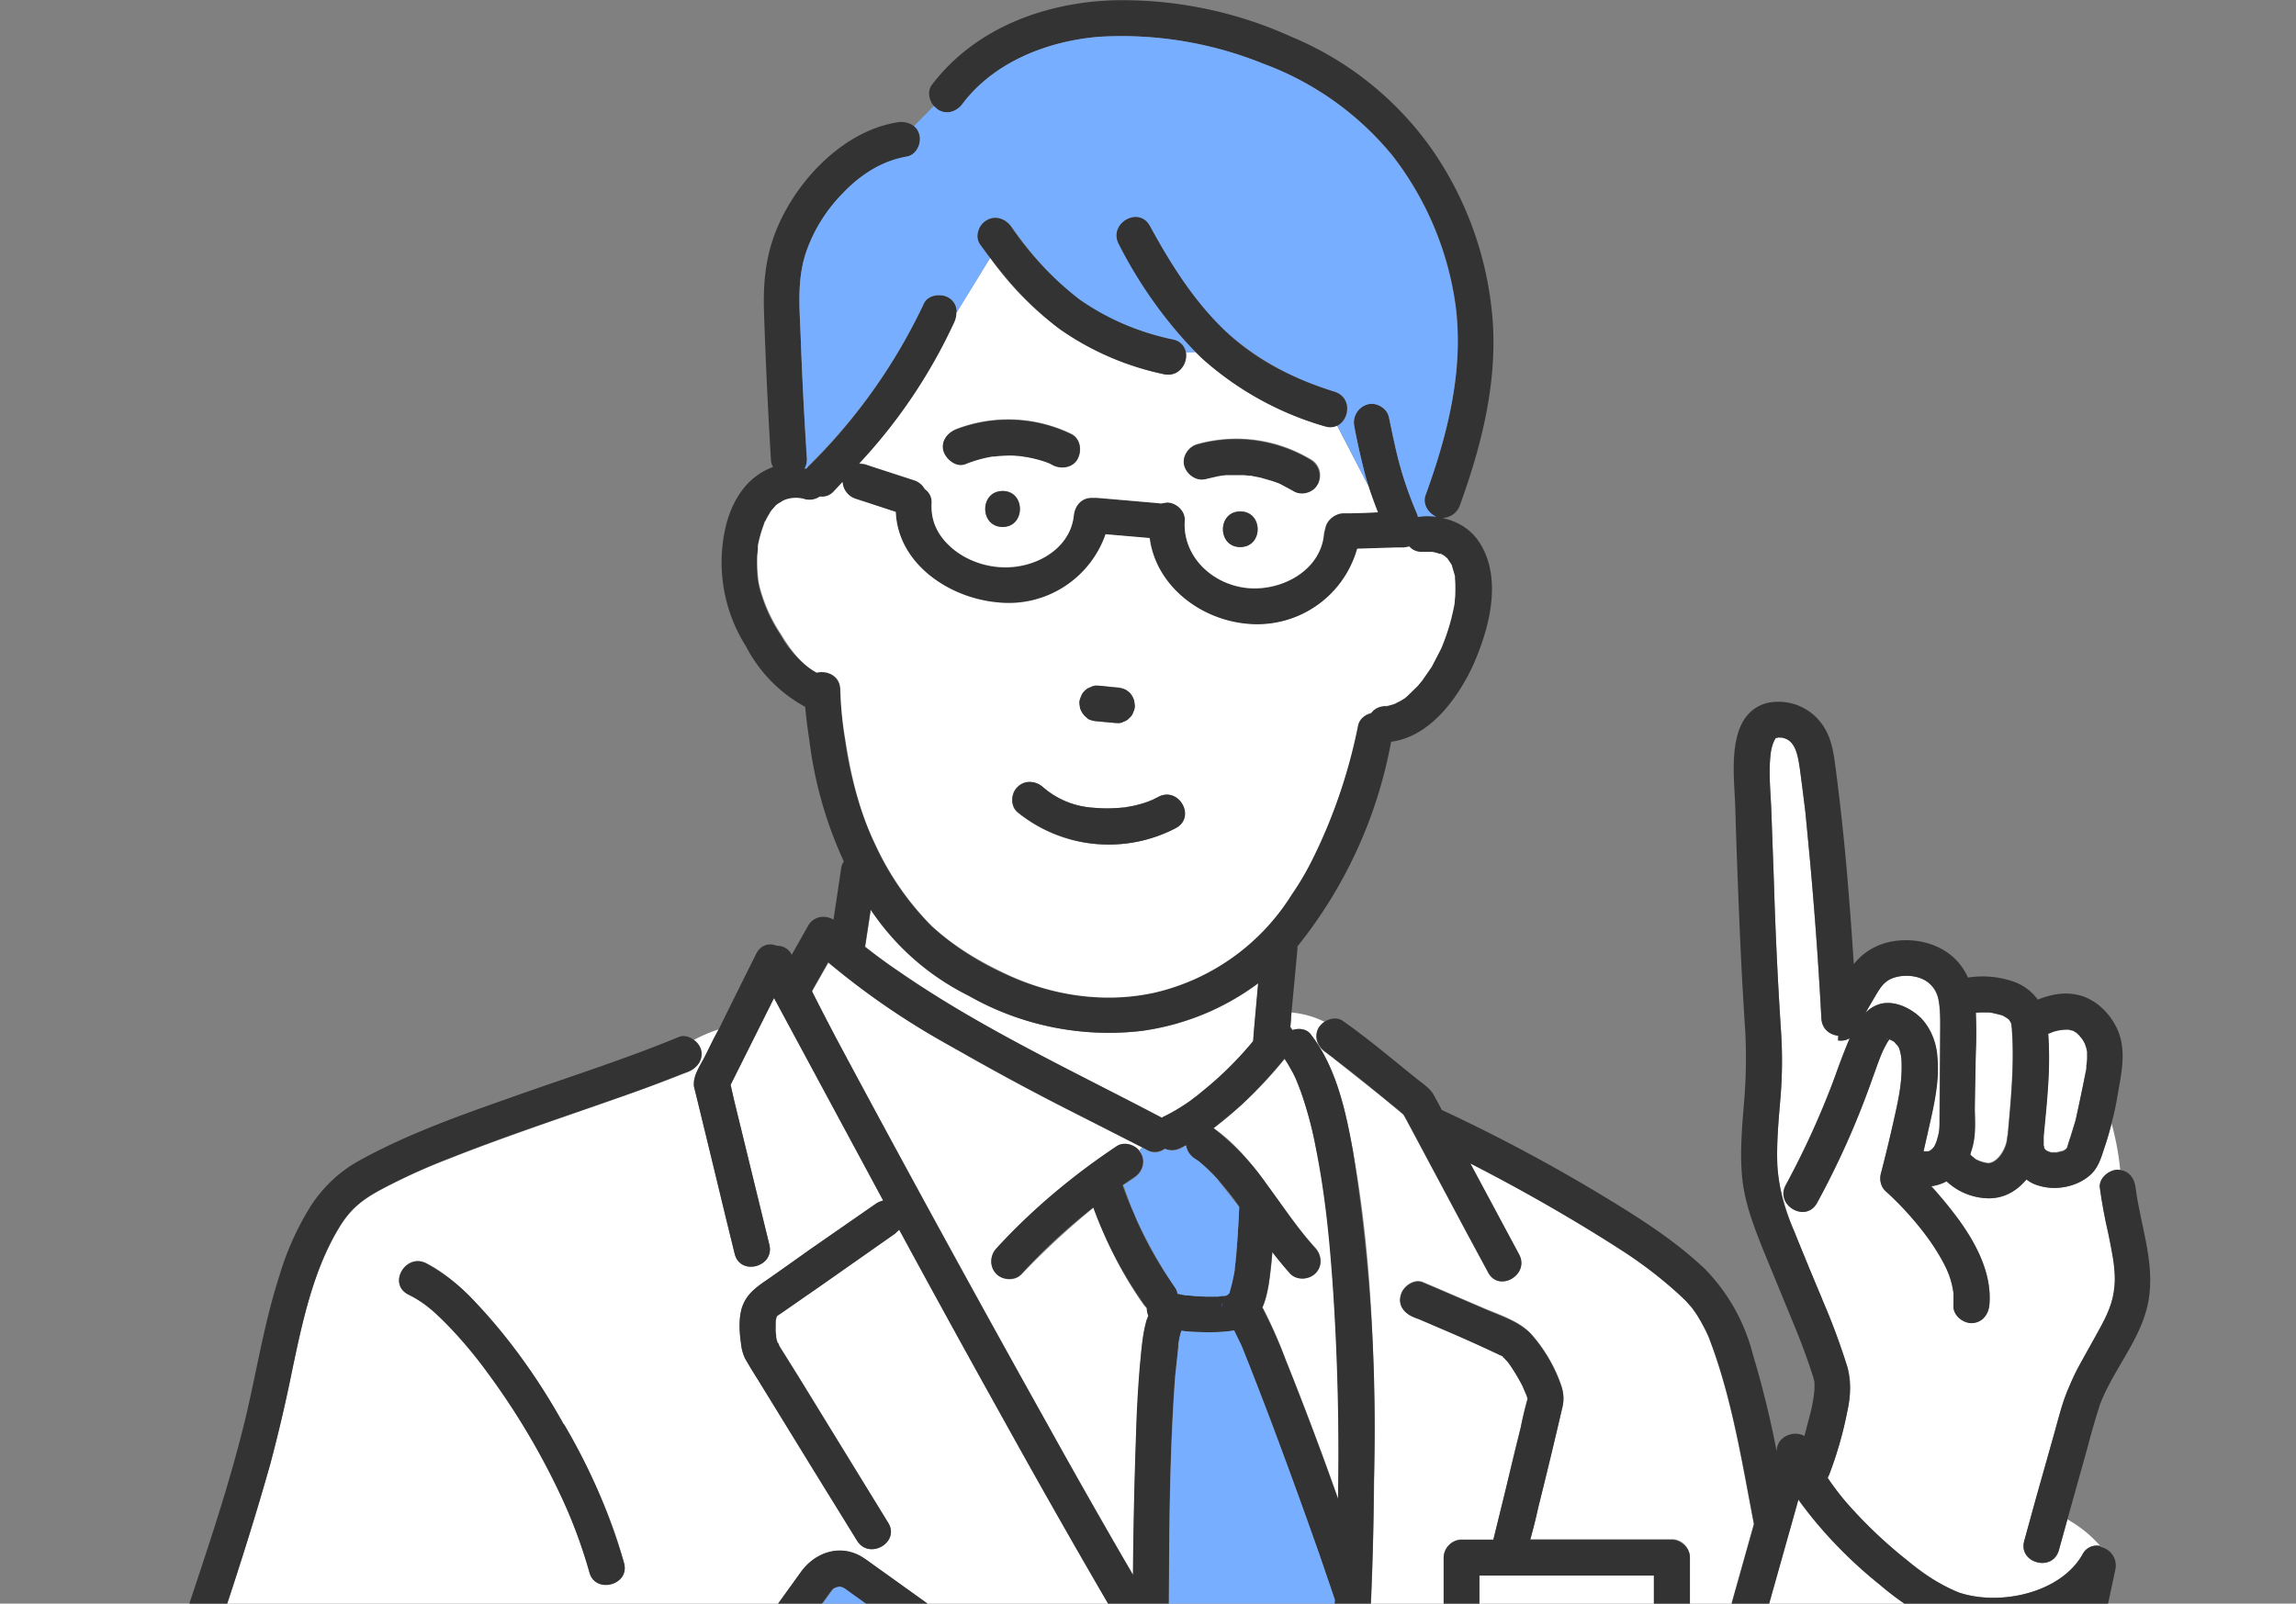
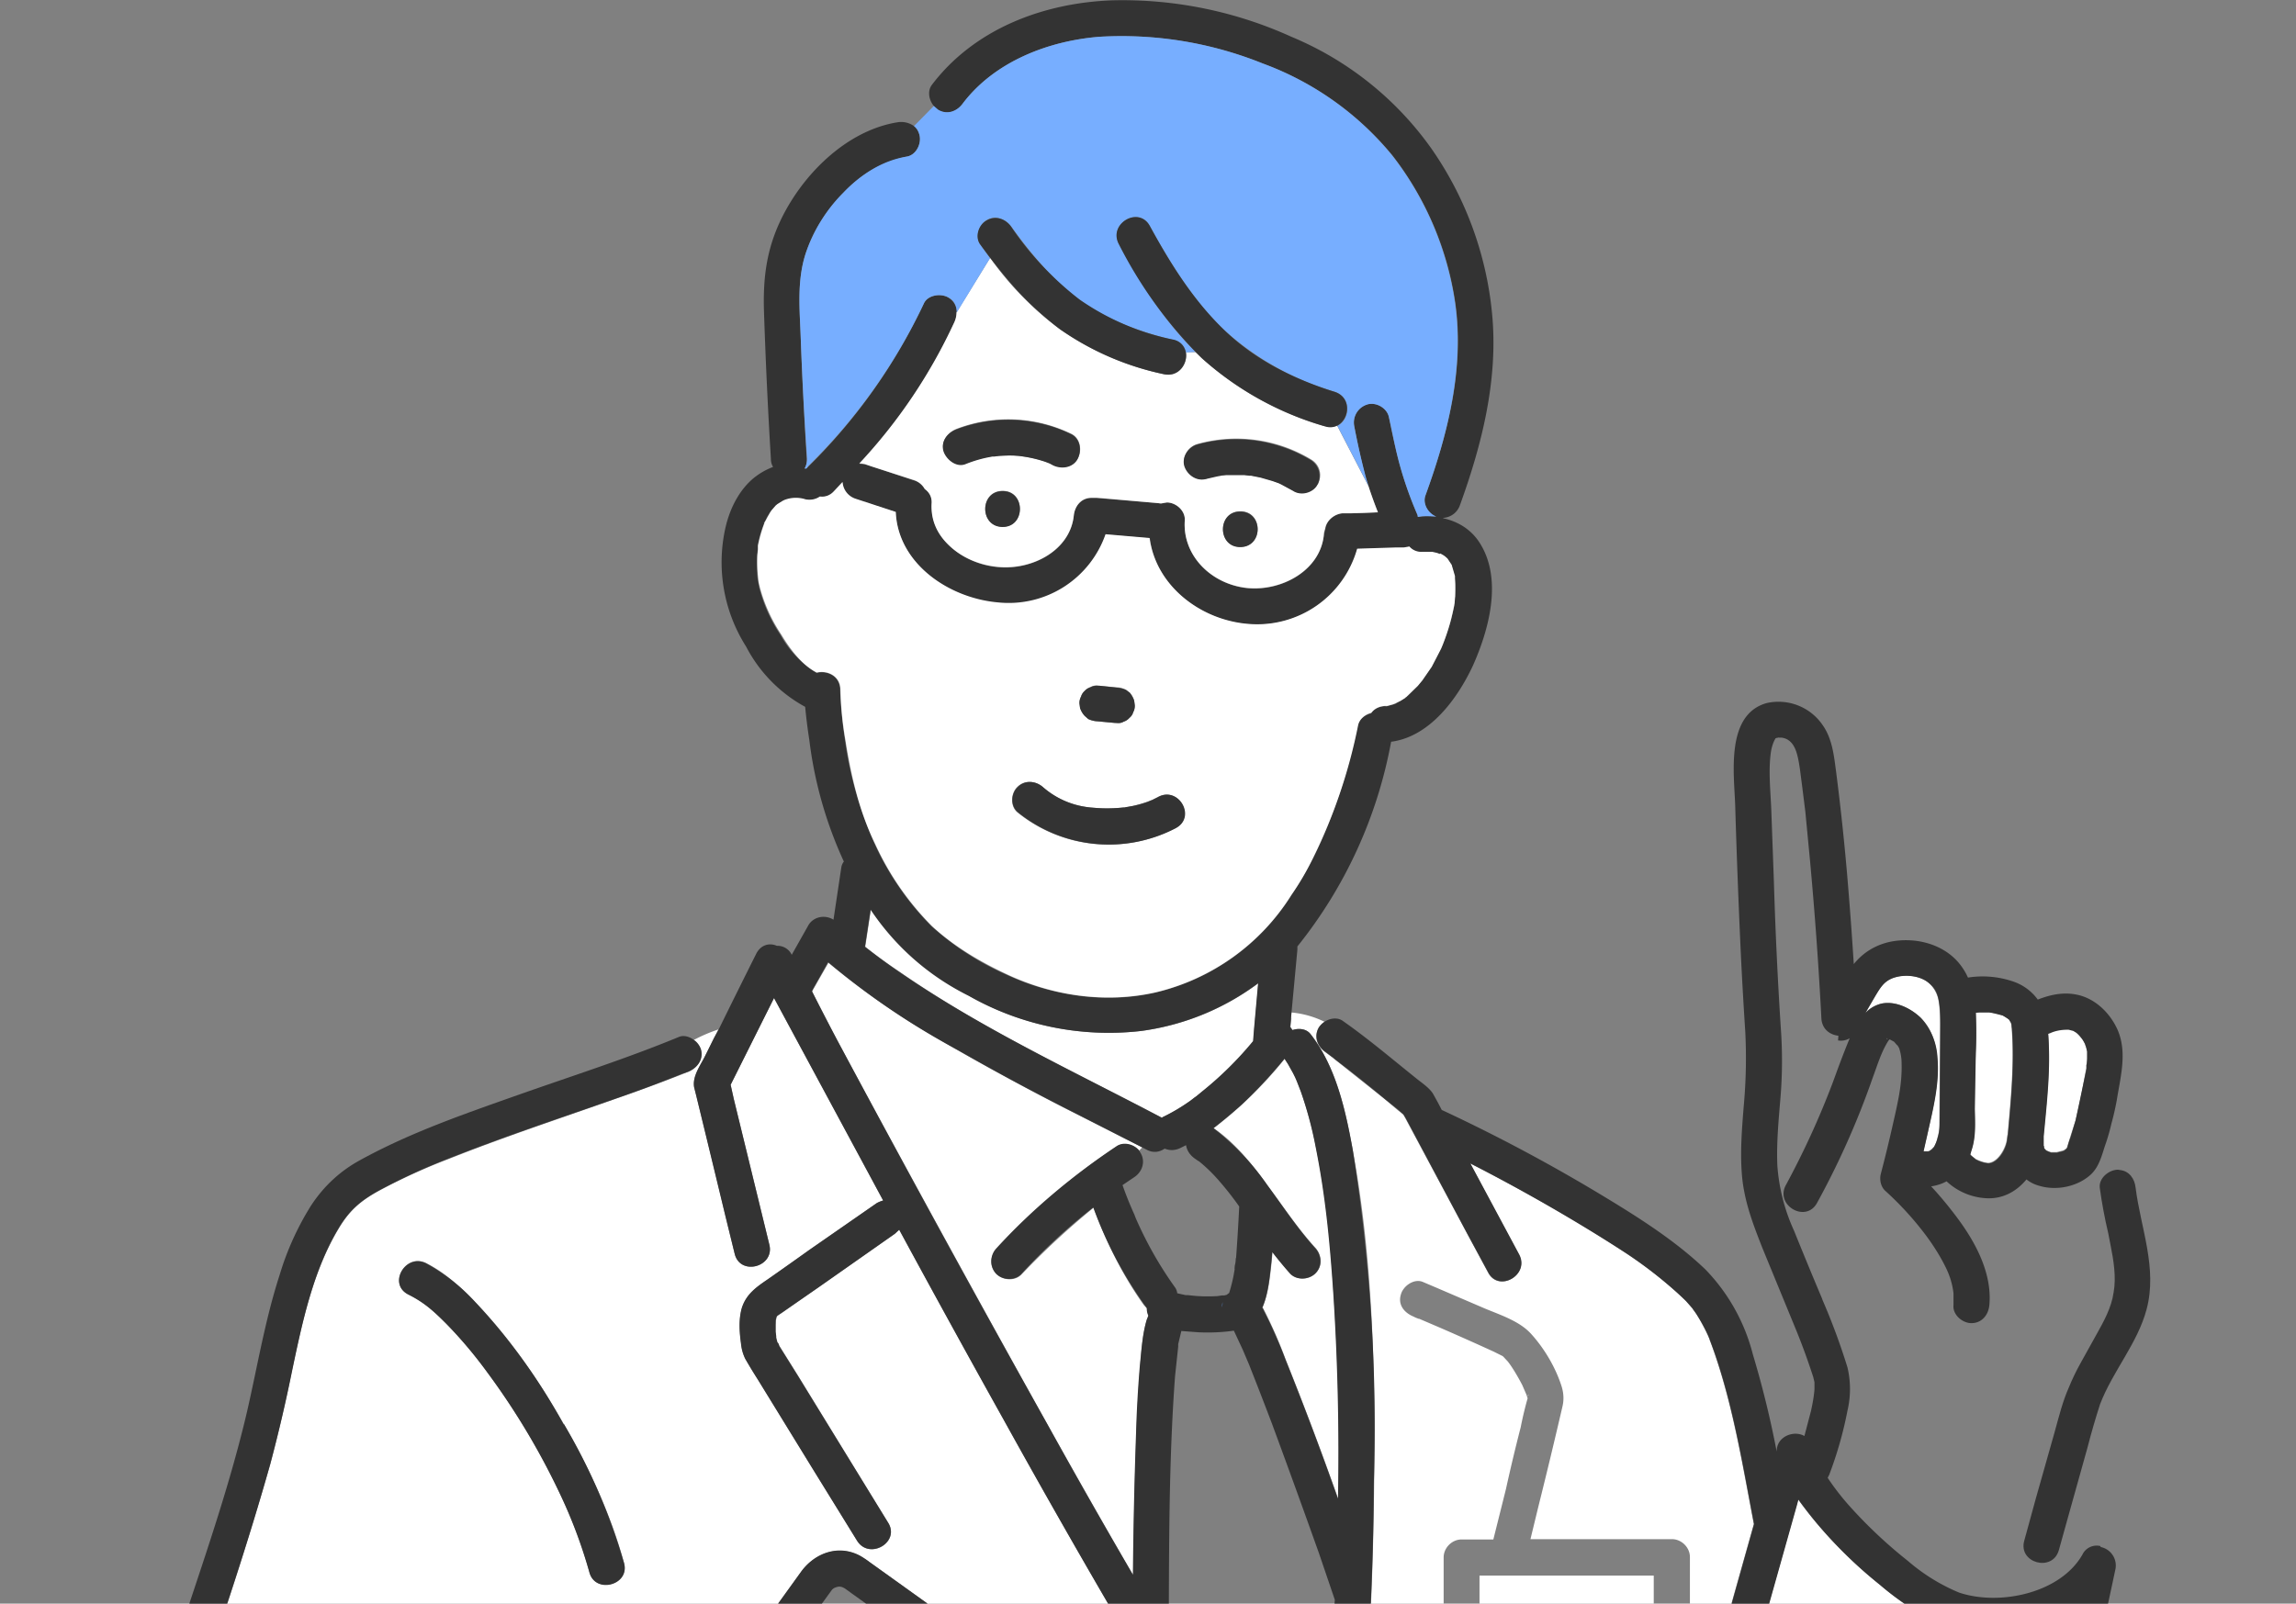
<svg xmlns="http://www.w3.org/2000/svg" width="73" height="51" fill="none">
  <rect width="100%" height="100%" fill="#808080" stroke="none" />
  <g clip-path="url(#a)">
    <path fill="#fff" d="m40.88 33.72-.03-.05a13 13 0 0 1-2.26 2.21c.7.48 1.22 1.15 1.72 1.83.52.7.96 1.37 1.52 1.98.2.23.23.58 0 .8-.2.22-.6.24-.8 0q-.3-.32-.57-.67l-.03.33c-.05.45-.1 1-.29 1.44l.05.07q.39.77.69 1.58.88 2.2 1.67 4.43.07-3.29-.15-6.55c-.1-1.62-.24-3.1-.56-4.64a13 13 0 0 0-.6-2.1l-.05-.1-.07-.15zM36.97 35.53q.45-.22.88-.52l.12-.1.08-.05.18-.14a12 12 0 0 0 1.62-1.6l.03-.4.13-1.45a8 8 0 0 1-3.74 1.52 9 9 0 0 1-5.46-1.12 9 9 0 0 1-3.12-2.74l-.18 1.18q.53.42 1.1.8c2.62 1.82 5.52 3.16 8.34 4.64zM40.85 33.67l.01.02zM61.07 32.37c.34.33.48.79.52 1.24.08.82-.14 1.67-.31 2.47l-.13.53h.15l.05-.01.05-.04.08-.08c.04-.04.1-.17.12-.3.05-.16.06-.28.06-.45l.02-2.69c0-.4.02-.87-.05-1.24a1 1 0 0 0-.33-.56c-.28-.22-.78-.28-1.16-.12-.25.1-.35.28-.52.55q-.17.27-.31.54.2-.21.5-.29c.45-.1.94.15 1.26.45M48.6 44.35q-.02 0-.02.06zM34.28 35.46a86 86 0 0 1-3.8-2.04l-.68-.4a24 24 0 0 1-3.46-2.4l-.48.84-.04.06v.02l.8 1.55a1019 1019 0 0 0 6.7 12.24q1.34 2.4 2.71 4.77.02-2.25.1-4.5.04-1.08.12-2.15c.04-.48.07-1 .21-1.47l.06-.13a1 1 0 0 1-.05-.24l-.1-.1c-.67-.94-1.2-2-1.6-3.1a25 25 0 0 0-2.28 2.11c-.2.23-.6.21-.8 0-.24-.22-.22-.57 0-.8a21 21 0 0 1 3.8-3.25c.23-.16.55-.07.73.12l.1-.1zM62.8 36.85c.13.07.34.14.43.13.3-.03.55-.47.58-.78q0-.06.02-.12c.09-1 .19-2.02.15-3.03l-.02-.35c-.02-.13 0-.1-.04-.21.02.07-.02-.04-.03-.05l-.01-.02-.03-.02-.18-.11c-.07-.03-.37-.1-.45-.1h-.4q.02.65 0 1.27-.04.9-.04 1.79c0 .45.04.9-.1 1.33l-.05.1.01.03q.06.07.16.13M64.99 36.48l.01.04.03.03.03.03.08.04.07.02h.18l.2-.05.04-.02.07-.05.02-.04.1-.32.17-.53q.14-.57.24-1.12l.1-.54v-.1l.01-.02.02-.2v-.22l-.03-.1-.04-.13-.07-.13-.12-.15-.09-.1-.03-.01-.08-.04v-.01h-.01l-.12-.03a1 1 0 0 0-.6.11l-.05.02c.08 1.08-.05 2.19-.15 3.26v.26l.02.09M65.7 36.53q-.04.03 0 0M65.6 36.59q-.08.01 0 0" />
    <path fill="#fff" d="M41.05 32.39h.01l-.03.27.07.1c.2-.07.44-.04.57.13.81 1.03 1.11 2.42 1.34 3.68.64 3.48.72 7.07.68 10.6q-.02 2.14-.12 4.3l.05.11-.07.23a46 46 0 0 1-.53 4.94c-.05.3-.43.47-.7.4a.5.5 0 0 1-.31-.23l-.28.94-3.14-3.16c-.18.28-.58.42-.87.12l-.14-.16c-.89-1.07-1.56-2.34-2.26-3.52a287 287 0 0 1-3.41-5.99q-1.67-3-3.32-6.04l-.13.12-2.43 1.7-1.15.81-.15.1-.03.02q0 0-.03.14v.02l-.01.12v.2l.01.15v.03q.02.07.03.13v.02q.06.07.08.13l.6.96 2.86 4.67c.39.62-.6 1.2-.99.57l-1.35-2.2-1.8-2.93q-.22-.32-.4-.66-.12-.22-.13-.46c-.06-.38-.09-.77.02-1.14.13-.46.47-.68.83-.93q.65-.44 1.3-.92l2.16-1.5a1 1 0 0 1 .2-.08l-2.71-5.03-.76-1.41-1.38 2.76.1.45 1.13 4.63c.18.71-.92 1.01-1.1.3l-.3-1.23q-.45-1.9-.92-3.79l-.07-.28c-.06-.35.19-.68.34-.98l.3-.59.13-.27q-.42.14-.79.34.18.13.23.31c.09.32-.12.58-.4.7l-.2.08q-1.02.4-2.06.76c-1.8.64-3.6 1.23-5.38 1.94q-1.1.42-2.15.98c-.61.33-.98.64-1.33 1.24-.8 1.33-1.15 2.95-1.47 4.46q-.3 1.53-.7 3.03a138 138 0 0 1-2.35 7.34q-1.46 4.27-3 8.51Q2.1 65.67.93 68.91c-.3.84-.68 1.7-.7 2.6-.04 1.75.97 3.32 2.14 4.55q.18.2.38.38l.1.08.04.03q.36.27.73.5 1.13.74 2.29 1.42 3.2 1.9 6.44 3.73a842 842 0 0 0 8.51 4.76l.48-.87 3.28-5.96 1.79-3.24-1.22-.72-7.35-4.35-4.6-2.72c-.28-.17-.35-.5-.2-.78l.8-1.62 3.52-6.99 2.23-4.43a.5.5 0 0 1 .53-.27c.35.06.66.44.45.85l-.81 1.61-.65 1.3 2.33-3.22 3.4-4.67.64-.9c.44-.6 1.2-.86 1.88-.49l.3.2 4.22 3.03.6.44q.15-.23.31-.4a.85.85 0 0 1 1.04-.08c.63.4 1.23.88 1.84 1.32l6.68 4.8 1 .72c.32.22.67.44.67.89 0 .3-.16.49-.32.72l-.04.05 2.21 1.6q1.54 1.08 3.06 2.2c.63.46.83 1.3.38 1.96l-.2.28-1.03 1.4-3.9 5.38q-2.35 3.26-4.71 6.5.63.37 1.36.45c.54.04 1.1.06 1.59.3.52.24.97.78 1 1.36.1 1.25-1.25 1.86-2.3 1.95q-.44.04-.87 0 .52.38 1.03.8c.48.37 1.05.83 1.09 1.49.03.65-.3 1.35-.82 1.75-.5.39-1.11.42-1.69.2l-.07-.03a2.07 2.07 0 0 1-1.9 2.26c.15.53.03 1.1-.31 1.58-.5.68-1.2.86-1.91.78q.1.56-.21 1.12-.12.19-.27.35h18.36v-.04q-.06-1.32-.09-2.65l-.18-5.45-.22-6.27-.17-5.2-.08-2.18a.5.5 0 0 1 .41-.53A4.8 4.8 0 0 1 50.88 69c-.04-.3.29-.57.57-.57l.14.02c.25.06.4.3.43.55a3 3 0 0 0 .15.62c.08.25.1.33.24.56.22.4.4.63.76.95a5.7 5.7 0 0 0 2.3 1.12c1.44.33 3.24.1 4.36-.82a5.7 5.7 0 0 0 1.67-2.82c.41-1.36.67-2.77 1-4.16 1.07-4.37 2.28-8.7 3.27-13.08q-.54.28-1.12.43c-.89.22-1.9.25-2.76-.07-.79-.29-1.48-.8-2.12-1.33a14 14 0 0 1-2.6-2.71l-.05.18-2.28 8.1a.5.5 0 0 1-.28.35c-.38.19-.97-.11-.82-.65l.32-1.15 1.7-6.05c-.35-1.82-.65-3.7-1.26-5.46q-.07-.21-.15-.41 0-.04-.03-.07v-.02l-.07-.15q-.15-.3-.32-.58l-.1-.13-.02-.04a6 6 0 0 0-.74-.73 14 14 0 0 0-1.37-1.02q-.82-.55-1.66-1.05a59 59 0 0 0-3.3-1.81l1.55 2.9c.35.65-.64 1.22-.98.57l-.65-1.21-1.97-3.68-.07-.13q-.1-.08-.2-.16l-.39-.33-1.57-1.25-.09-.07-.06-.05-.18-.13c-.25-.18-.37-.49-.2-.78a1 1 0 0 1 .19-.18 3 3 0 0 0-1.06-.3zM18.74 50a15 15 0 0 0-.83-2.27 23 23 0 0 0-2.43-4.11q-.6-.83-1.31-1.54c-.4-.4-.7-.67-1.2-.92-.65-.34-.07-1.32.58-.99.6.3 1.1.77 1.56 1.24 1.11 1.15 2.02 2.5 2.81 3.87.8 1.39 1.5 2.87 1.92 4.42.19.7-.91 1-1.1.3M44.5 61.3l.01-.05c.2-.96.46-1.91.7-2.87l1.32-5.48.13-.53h-.2a.6.6 0 0 1-.56-.57v-2.27c0-.3.26-.57.57-.57h1.01l.4-1.6q.22-1 .47-1.97.09-.46.22-.92l-.04-.12-.13-.3c-.13-.25-.31-.56-.46-.75l-.13-.14-.03-.03-.28-.14q-.83-.38-1.68-.75l-.7-.3h-.02l-.1-.04-.06-.03c-.29-.12-.5-.37-.4-.7.07-.27.42-.52.7-.4l.4.17 1.56.67c.5.21 1.1.4 1.47.8.43.47.79 1.08.98 1.68q.1.32.03.63-.37 1.6-.77 3.2l-.25 1.03h4.5c.3 0 .57.26.57.57v2.27q-.01.26-.16.39h-.01l-.02.03q-.14.14-.39.15h-5.32l-.31 1.3-1.33 5.47-.59 2.46c-.17.7-1.27.4-1.1-.3" />
-     <path fill="#fff" d="m65.73 48.33-.27.98c-.2.7-1.3.4-1.1-.3l.97-3.48c.13-.47.25-.96.45-1.41q.16-.39.36-.75l.5-.9c.24-.43.48-.87.57-1.36s0-1.04-.1-1.53l-.08-.36q-.16-.72-.26-1.45c-.04-.3.29-.57.57-.57h.07q-.07-.72-.27-1.46l-.2.68c-.12.34-.2.69-.47.93-.42.39-1.09.52-1.63.36q-.24-.06-.41-.2c-.3.36-.7.6-1.2.6a2 2 0 0 1-1.34-.54q-.22.11-.48.15.36.4.7.84c.63.82 1.24 1.87 1.14 2.94-.03.31-.24.57-.57.57-.29 0-.6-.26-.57-.57v-.37a3 3 0 0 0-.25-.84c-.2-.4-.48-.83-.74-1.15a10 10 0 0 0-1.17-1.26.6.6 0 0 1-.15-.55q.2-.78.38-1.56c.16-.72.3-1.29.28-1.97q0-.23-.08-.47l-.06-.1c.03.05-.07-.07-.1-.1l-.13-.07h-.02l-.03.04c-.23.36-.35.78-.5 1.17q-.23.65-.5 1.29-.56 1.38-1.27 2.7c-.36.64-1.34.07-1-.57a27 27 0 0 0 1.6-3.53q.2-.59.44-1.14a.6.6 0 0 1-.37.07v-.15c-.26-.03-.51-.2-.53-.55a147 147 0 0 0-.51-6.58l-.1-.8-.07-.53c-.06-.4-.12-.89-.5-1-.07-.03-.05-.02-.14-.03-.27-.02.08.01-.12.01.03 0-.02.03-.01 0-.09.15-.15.34-.16.49-.08.61 0 1.26.02 1.88l.08 2.2q.07 2.34.22 4.67.08 1.1-.01 2.2c-.06.71-.13 1.44-.1 2.16s.26 1.4.52 2.07q.44 1.1.9 2.19.46 1.06.81 2.16c.14.46.09.91 0 1.37a12 12 0 0 1-.63 2.15q.3.45.67.87.86.97 1.89 1.78c.47.37 1.09.82 1.62 1 1.3.43 3.21.02 3.92-1.21a.5.5 0 0 1 .57-.27 4 4 0 0 0-1.05-.85M24.7 42.67c.03.05.03.1 0 0M65.72 36.5q.03-.05 0 0M66 32.84c.02 0 .06.03 0 0" />
    <path fill="#333" d="M66.78 49.17c.34.4.52.88.3 1.4.22-.52.04-1-.3-1.4a.5.5 0 0 0-.57.27c-.7 1.23-2.63 1.64-3.92 1.21a6 6 0 0 1-1.62-1 15 15 0 0 1-1.89-1.78 8 8 0 0 1-.67-.87l.05-.1q.38-1 .58-2.04a3 3 0 0 0 0-1.37q-.34-1.1-.8-2.16v-.01q-.46-1.09-.9-2.18a6 6 0 0 1-.53-2.07c-.03-.73.04-1.45.1-2.17q.09-1.1.01-2.2-.15-2.32-.22-4.66l-.08-2.2c-.02-.62-.1-1.27-.02-1.89.02-.15.07-.34.16-.48-.02.02.04 0 .01 0 .2 0-.15-.03.12-.01.09 0 .07 0 .15.02.37.12.43.61.49 1l.07.54.1.8.15 1.57q.23 2.5.36 5c.02.34.27.52.54.55l-.01.15q.2.03.37-.07-.23.56-.44 1.14l-.11.3q-.63 1.66-1.48 3.23c-.35.64.63 1.22.99.57a26 26 0 0 0 1.77-3.98c.15-.4.27-.82.5-1.18l.03-.04h.02l.13.07c.03.03.13.16.1.1l.06.1q.08.24.08.48c.02.68-.12 1.25-.28 1.96q-.18.8-.38 1.56c-.05.19 0 .42.15.55q.64.58 1.17 1.26c.26.33.54.75.74 1.16q.2.4.25.83v.38c-.03.3.28.57.57.57.33 0 .54-.26.57-.57.1-1.08-.51-2.13-1.15-2.95a12 12 0 0 0-.7-.83q.27-.04.49-.16a2 2 0 0 0 1.34.54c.5 0 .9-.24 1.2-.6q.18.14.4.2c.55.17 1.22.03 1.64-.35.27-.25.35-.6.46-.93q.12-.34.2-.69.1-.36.17-.74c.13-.82.38-1.67-.07-2.44-.25-.44-.67-.81-1.17-.92-.44-.1-.86-.01-1.27.15a1.6 1.6 0 0 0-.74-.56 3 3 0 0 0-1.48-.14 2 2 0 0 0-.32-.5c-.53-.6-1.42-.8-2.19-.63q-.68.16-1.12.7-.09-1.42-.21-2.83-.14-1.63-.35-3.27c-.07-.52-.12-1.06-.43-1.5a1.7 1.7 0 0 0-1.78-.7c-1.32.37-1.03 2.28-1 3.27q.07 2.36.18 4.73.06 1.23.14 2.45.06 1.19-.05 2.38c-.06.75-.12 1.5-.05 2.25.08.8.35 1.5.64 2.24l1.04 2.53q.26.63.48 1.28l.1.3.04.17v.23c-.02.23-.05.4-.11.68l-.21.8c-.35-.2-.9.03-.88.5a31 31 0 0 0-.76-3.1 6 6 0 0 0-1.51-2.7c-.9-.86-1.98-1.56-3.03-2.2a54 54 0 0 0-5.35-2.87l-.12-.23-.16-.29c-.13-.2-.37-.35-.55-.5-.75-.6-1.5-1.24-2.3-1.8-.24-.19-.63-.05-.78.2-.16.28-.04.6.21.77l.18.14.06.04.08.07a46 46 0 0 1 1.58 1.26l.4.32.18.16.08.13 1.96 3.68.66 1.22c.34.64 1.33.07.98-.58L46.75 37a59 59 0 0 1 4.96 2.86 14 14 0 0 1 1.9 1.52l.2.23.03.04a5 5 0 0 1 .42.72l.07.15.03.08.15.41c.61 1.76.91 3.64 1.26 5.46l-1.7 6.05q-.16.58-.33 1.16c-.15.53.45.83.83.64a.5.5 0 0 0 .28-.34l2.28-8.1.05-.19q.28.39.58.75.91 1.08 2.02 1.97a8 8 0 0 0 2.12 1.32c.87.33 1.87.3 2.76.07q.58-.15 1.12-.43c-.99 4.39-2.2 8.72-3.26 13.08-.34 1.39-.6 2.8-1.01 4.16a5.7 5.7 0 0 1-1.67 2.82c-1.12.93-2.92 1.15-4.36.83a6 6 0 0 1-1.83-.76 3 3 0 0 1-.47-.37 3 3 0 0 1-1-1.5 4 4 0 0 1-.15-.63c-.03-.26-.18-.49-.44-.55l-.13-.01c-.28 0-.6.26-.57.56a4.8 4.8 0 0 0 2.33 3.56.5.5 0 0 0-.4.53l.06 2.17.18 5.2.21 6.27.19 5.45c.03.89.03 1.77.09 2.66v.03c.02.64.88.72 1.1.25l-.13-.73.12.73a1 1 0 0 0 .05-.25l-.07-2.16-.18-5.21-.21-6.27-.19-5.45c-.03-.88-.03-1.77-.09-2.65v-.04l-.02-.16c1.75.79 3.94.8 5.68-.02 2.37-1.14 2.98-3.77 3.52-6.1.72-3.1 1.53-6.18 2.32-9.26q1-3.8 1.81-7.65a.6.6 0 0 0-.47-.7zM65.6 36.6q-.06.01 0 0m.1-.06q-.03.03 0 0m.03-.02q.04-.06 0 0m.63-3.09c0-.05 0-.02 0 0m-.35-.58c.02.01.06.03 0 0m-1.03 3.55v-.26c.1-1.07.23-2.18.14-3.26l.06-.02q.26-.12.6-.11l.11.03h.02l.08.05.03.02a1 1 0 0 1 .28.37c0 .02.04.1.04.14l.02.09v.22q0 .1-.02.2v.12l-.35 1.65-.16.54q-.06.15-.1.32l-.03.04-.06.05-.04.02-.2.05h-.18l-.08-.03-.07-.03-.04-.03-.02-.03-.02-.03v-.01q0-.05-.02-.08zm-2.3.2c.15-.44.12-.88.11-1.33l.03-1.8q.03-.6 0-1.26h.01l.1-.01h.3c.08 0 .38.08.45.1q.14.08.18.12l.03.02v.02c.02.01.07.12.04.04.04.13.02.08.04.22l.02.35c.04 1.01-.06 2.03-.15 3.03l-.02.12c-.02.31-.28.75-.58.78a1 1 0 0 1-.43-.13l-.16-.14v-.02zM60 33.03h.01c-.03.01-.01-.03 0 0m-.38-1.36c.16-.27.27-.44.52-.55.37-.15.88-.1 1.16.13.19.15.28.3.33.56.07.36.05.84.05 1.24l-.02 2.68a1.6 1.6 0 0 1-.18.75l-.08.09q-.03 0-.05.03l-.05.02h-.15l.12-.54c.18-.8.4-1.64.32-2.46a2 2 0 0 0-.53-1.25c-.31-.3-.8-.55-1.26-.45q-.3.08-.5.3z" />
    <path fill="#333" d="M67.9 37.77c-.03-.28-.2-.53-.5-.56.1.81.19 1.63.6 2.45-.41-.82-.5-1.64-.6-2.45l-.06-.01c-.28 0-.61.26-.58.57q.1.73.27 1.45l.07.36c.1.5.19 1.04.1 1.53-.07.49-.32.93-.56 1.36l-.5.9q-.2.36-.36.75c-.2.45-.32.94-.45 1.41l-.6 2.12-.37 1.35c-.2.71.9 1.01 1.1.3l.27-.97.64-2.29q.18-.7.4-1.38c.4-1.05 1.19-1.93 1.48-3.02.35-1.31-.19-2.59-.35-3.87" />
    <path fill="#fff" d="M60.01 33.04c0-.04-.03 0 0 0" />
-     <path fill="#77aeff" d="m27.66 76.96-.09.15.84.43c.67.33 1.17.58 1.84.8l.39.1h.04l.1.01c.52 0 1.06-.22 1.54-.4.44-.16.88-.37 1.35-.45q.7-.1 1.43.03.8.15 1.5.55c.54.31.96.74 1.4 1.16q.25.26.54.5l2.15-2.97 4.68-6.44q1.34-1.87 2.72-3.75l.22-.3q0-.02.03-.05c.1-.16.09-.21.02-.37l-.01-.02q-.46-.36-.96-.69L43 62.1l-.42.58c-.27.36-.63.56-1.05.41l-.16-.06-.12-.1-5.64-4.04-3.1-2.23-.83-.6-.14-.1c-.38-.27-.5-.75-.24-1.17l.52-.72-3.16-2.27-1.54-1.1-.22-.17c-.14-.09-.22-.1-.37-.02l-.05.04q0 .03-.03.04-1.07 1.5-2.15 2.97L19.9 59.6l-3.96 5.47-1.67 3.3 1.23.74 7.35 4.34 4.6 2.73c.28.16.36.5.21.77" />
    <path fill="#333" d="M48.93 64.96q-1.52-1.11-3.06-2.2l-2.22-1.6.04-.05c.17-.22.33-.41.33-.72 0-.44-.35-.66-.67-.89l-1-.71-6.68-4.8c-.61-.44-1.21-.92-1.84-1.33a.84.84 0 0 0-1.04.08c-.12.1-.22.26-.31.4l-.6-.43-4.23-3.03q-.14-.11-.3-.2c-.68-.37-1.43-.1-1.87.49l-.65.9-3.39 4.67-2.34 3.22.66-1.3.8-1.62c.21-.4-.1-.79-.44-.85a.5.5 0 0 0-.53.28l-2.23 4.43-3.52 7-.81 1.6c-.14.28-.08.62.2.79l4.61 2.72 7.35 4.34 1.21.72-1.78 3.25-3.28 5.95-.48.88a747 747 0 0 1-14.95-8.5 67 67 0 0 1-3.07-1.95l-.1-.07-.37-.38C1.2 74.82.19 73.25.23 71.49c.02-.9.4-1.75.7-2.6l2.33-6.47q1.52-4.24 2.98-8.51c.83-2.43 1.66-4.87 2.35-7.34q.4-1.5.71-3.03c.32-1.52.66-3.13 1.46-4.47.36-.6.72-.9 1.33-1.23q1.05-.56 2.16-.99c1.77-.7 3.58-1.3 5.38-1.93q1.04-.36 2.06-.77l.2-.07c.28-.12.48-.38.4-.7a.6.6 0 0 0-.23-.31c-.53.29-1 .64-1.54.91.55-.27 1.01-.62 1.54-.91-.14-.1-.32-.16-.48-.09-1.67.69-3.4 1.24-5.1 1.84s-3.44 1.2-5.02 2.07q-.96.52-1.57 1.45a9 9 0 0 0-1 2.21c-.46 1.42-.7 2.88-1.03 4.32-.52 2.23-1.27 4.41-1.99 6.58q-1.44 4.33-2.97 8.61L.26 67.4q-.4 1.09-.78 2.18a6 6 0 0 0-.4 2c0 1 .28 1.98.73 2.87a10 10 0 0 0 2.4 3q.82.6 1.69 1.12l.64.4c-.18.58.04 1.21.56 1.6l.25.17 1.6 1.16 4.6 3.3-.23 7.9-.03 1.13c-.01.33.21.51.47.54l-.03-1.29.03 1.3c.3.03.66-.15.67-.55l.22-7.92.01-.32.5.36 7.39 5.3 4.44 3.2.81.58.77.55c.7.45 1.51.2 1.98-.42l.21-.3.3-.4.74-1.03.03-.05c.82.36 1.65.65 2.44 1.07l.05.03c.5.27 1.07.53 1.65.51a1.8 1.8 0 0 0 1.49-.89q.32-.56.2-1.11c.73.07 1.42-.1 1.91-.79.35-.48.47-1.05.32-1.57a2.07 2.07 0 0 0 1.9-2.27l.07.03c.58.22 1.18.2 1.69-.2.52-.4.85-1.1.81-1.75s-.6-1.11-1.08-1.5l-1.03-.8q.44.06.87.02c1.05-.1 2.4-.7 2.3-1.95a1.8 1.8 0 0 0-1-1.37c-.5-.24-1.05-.26-1.59-.3a3 3 0 0 1-1.36-.44l4.72-6.5 3.9-5.38 1.01-1.4.21-.29c.45-.66.25-1.5-.38-1.96zm-.58.97q-.06-.05 0 0m-5.3-5.25q-.2-.08-.24-.17.1.08.2.15zm-.2-.35-.07.1c.01-.15.2-.23.08-.1M32.5 55.05l.9-1.24a1 1 0 0 1-.18-.18l.03.02q.08.07.18.13l.13-.19.06-.08c.07-.14.09.31-.1.34l.78.55 6.28 4.51 2.17 1.56q-.19.25-.35.51l-.59.8-.07.1-4.23-3.02-5.1-3.67zm9.18 6.9v.01h-.1zM27.84 94.6l-.25.35-.04.05-.03.03c-.16.06-.22.08-.38-.02l-2.94-2.12-6.64-4.76-7.14-5.13-4.19-3L9.9 82.1a687 687 0 0 0 10.7 6l.2.1c.26.15.63.08.78-.2l.56-1.01q1.45 1.23 2.84 2.53 1.51 1.39 2.9 2.86.26.29.53.55.2.16.41.3zm12.7-6.8q.05 0 0 0m.69-.92c0 .04 0 .1 0 0m-1.31-4.94c.49.14 1 .12 1.5.2.33.04.85.18.87.59q-.02.2-.24.37-.26.18-.56.26c-1.08.29-2.14-.13-3.17-.37l-.26-.22-1.74-1.42c-.24-.2-.58-.23-.81 0-.2.2-.24.6 0 .8l3.12 2.56c.74.6 1.55 1.14 2.25 1.79q.16.12.27.27l.06.09.02.02v.16l-.03.13-.07.17q-.12.3-.38.43a1 1 0 0 1-.25.04l-.17-.05c-.26-.08-.33-.12-.6-.24a18 18 0 0 1-1.66-.9c-.55-.31-1.19.46-.7.9q.45.4.88.8c.15.16.39.32.42.55.03.2-.06.44-.16.61q-.17.27-.48.38c-.27.1-.32.08-.52.02a4 4 0 0 1-1.27-.64c-.25-.18-.64-.04-.78.2-.17.3-.04.6.2.78l.1.07.05.04.1.08.6.51c.18.17.31.25.32.51q0 .32-.22.58c-.53.65-1.61.1-2.2-.21-.66-.34-1.19.57-.58.98l.07.05.09.07q.23.2.43.43c.12.16.18.25.13.44a.7.7 0 0 1-.27.39c-.28.2-.63.09-.94-.04-.43-.17-.81-.44-1.23-.62-.84-.38-1.75-.63-2.54-1.1-.47-.28-.81-.73-1.2-1.13A68 68 0 0 0 22.7 86l.94-1.7 3.27-5.97.12-.2.04.01q.95.51 1.95.95c.53.22 1.1.48 1.69.51.98.05 1.91-.47 2.81-.77.4-.13.63-.15 1.07-.11.4.03.83.15 1.2.34.5.24.89.59 1.28.97q.62.62 1.32 1.14t1.53.77m-9.24-3.49q.07 0 0 0m17.66-12.11-.03.04-.23.3-2.72 3.76-4.67 6.44-2.15 2.97q-.28-.24-.54-.5c-.44-.43-.86-.85-1.4-1.16a4.7 4.7 0 0 0-2.93-.58c-.47.08-.91.29-1.35.45-.48.18-1.02.39-1.54.4h-.1l-.04-.02-.39-.1c-.67-.21-1.17-.46-1.84-.8l-.84-.42.09-.16a.6.6 0 0 0-.2-.77l-4.62-2.73-7.34-4.34-1.24-.73 1.67-3.31 3.96-5.47 4.4-6.05q1.06-1.48 2.14-2.97l.03-.04.05-.04c.15-.07.23-.07.37.02l.22.16 1.54 1.1 3.16 2.28-.51.72c-.28.42-.15.9.24 1.18l.13.1.83.6 3.1 2.22 5.64 4.05.12.09q.07.05.16.06c.42.15.78-.05 1.05-.41l.42-.58 4.4 3.16q.49.33.96.69l.01.02c.07.16.08.22-.02.37" />
-     <path fill="#333" d="m45.6 61.6.6-2.45 1.32-5.47.31-1.3h5.32q.25 0 .39-.15l.02-.02.01-.01q.16-.14.16-.39v-2.27c0-.3-.27-.57-.58-.57h-4.5q.15-.51.26-1.03.4-1.6.77-3.2.07-.3-.03-.63a5 5 0 0 0-.97-1.68c-.38-.4-.98-.58-1.48-.8l-1.56-.67-.4-.17c-.28-.12-.63.13-.7.4-.1.33.11.58.4.7l.07.03.09.03.02.01.7.3q.85.36 1.68.75l.28.13q0 .03.03.04l.13.14c.15.2.33.5.46.75l.13.3.04.12q-.13.46-.22.92l-.48 1.96-.39 1.6h-1.01c-.31 0-.57.27-.57.58v2.27c0 .3.26.57.57.57h.19l-.13.53-1.33 5.48q-.36 1.43-.69 2.87l-.01.05c-.17.7.93 1 1.1.3zm3-17.25-.01.06zm-1.56 5.76h5.54v1.13h-5.54z" />
    <path fill="#333" d="M45.89 16.47a.6.6 0 0 0 .53-.41c.7-1.93 1.22-4 1.02-6.08a11 11 0 0 0-1.94-5.27 10.3 10.3 0 0 0-4.44-3.54A13 13 0 0 0 35.37.01c-2.2.08-4.4.91-5.75 2.7-.14.2-.08.48.07.66q.06.08.14.13c.29.17.6.04.78-.2 1-1.34 2.72-2 4.34-2.13a12 12 0 0 1 5.2.85 9.6 9.6 0 0 1 4.12 2.92 10 10 0 0 1 2 4.68c.3 2.1-.24 4.19-.95 6.14-.1.26.09.57.34.67a2 2 0 0 0-.58.01l-.01-.06q-.33-.75-.55-1.54-.21-.78-.36-1.58c-.06-.29-.42-.48-.7-.4a.6.6 0 0 0-.4.7q.15.8.35 1.59l.1.32q.14.41.3.83-.43 0-.86.03h-.25c-.27.01-.53.22-.56.5l-.05.2c-.12 1.12-1.34 1.78-2.42 1.68-1.15-.12-2.08-1.03-2-2.16.02-.3-.28-.57-.57-.57l-.19.04-.09-.02-1.7-.14-.25-.02h-.16c-.34 0-.54.26-.57.56-.11 1.1-1.31 1.74-2.4 1.64a2.6 2.6 0 0 1-1.55-.68q-.61-.57-.56-1.36a.5.5 0 0 0-.22-.44.6.6 0 0 0-.35-.28l-1.36-.45-.2-.06-.17-.02a17 17 0 0 0 3.02-4.51q.06-.15.07-.3 0-.3-.27-.48c-.24-.14-.66-.08-.78.2a18 18 0 0 1-3.73 5.24h-.06a.5.5 0 0 0 .07-.3q-.12-1.92-.19-3.82c-.03-.9-.13-1.82.15-2.7.23-.72.66-1.4 1.2-1.94a3.8 3.8 0 0 1 2.02-1.16c.3-.05.48-.42.4-.7a.5.5 0 0 0-.17-.27.7.7 0 0 0-.53-.12c-1.66.27-3.08 1.73-3.75 3.2-.42.92-.52 1.8-.49 2.8a172 172 0 0 0 .22 4.7q0 .15.07.26-.32.12-.6.34c-.47.38-.76.96-.9 1.53a5 5 0 0 0 .64 3.84 4.6 4.6 0 0 0 1.88 1.92q.05.53.13 1.04a13 13 0 0 0 1.1 3.88.4.4 0 0 0-.08.18l-.25 1.67c-.27-.17-.64-.1-.8.18l-.53.94v-.01a.5.5 0 0 0-.47-.28c-.23-.1-.5-.04-.65.24q-.6 1.2-1.2 2.42l-.15.27-.29.59c-.15.3-.4.63-.34.98l.07.28.92 3.8.3 1.22c.18.71 1.28.41 1.1-.3l-1.13-4.63-.1-.45 1.38-2.76.76 1.41 2.71 5.03a1 1 0 0 0-.2.08l-2.16 1.5-1.3.92c-.37.25-.7.48-.84.93-.1.37-.07.76-.02 1.14q.03.24.13.46.2.34.4.66l1.8 2.93 1.36 2.2c.39.62 1.37.05.99-.57l-2.87-4.67-.6-.96q0-.05-.06-.13v-.02q-.03-.07-.03-.13v-.03l-.02-.14V42q.03-.15.04-.13l.02-.03.15-.1 1.16-.8 2.42-1.7.14-.13q1.64 3.03 3.32 6.04 1.66 3 3.4 5.99c.7 1.19 1.38 2.45 2.26 3.52l.14.16c.3.3.7.16.88-.12a.5.5 0 0 0-.07-.69l-.14-.15v-.01l-.1-.12-.44-.65-.7-1.1.02-.08c.01-2.7 0-5.42.2-8.13l.1-.94v-.08l.1-.42.53.04a6 6 0 0 0 1.14-.05l.28.6.03.07.17.4q.38.96.74 1.91.76 2.06 1.49 4.11l.5 1.47q-.04.52-.06 1.03a63 63 0 0 1-.34 3.68l-.02.17-.03.23-.08.47q-.04.26.1.47.09.16.3.22c.28.08.65-.09.7-.4q.4-2.44.53-4.94l.02-.34q.11-2.16.12-4.3a56 56 0 0 0-.67-10.6c-.23-1.26-.53-2.64-1.34-3.68-.13-.17-.37-.2-.58-.13l-.07-.1.23-2.46v-.1a14.6 14.6 0 0 0 2.98-6.51c1.23-.16 2.11-1.37 2.6-2.42.5-1.12.94-2.7.25-3.85-.27-.46-.7-.73-1.2-.84M24.7 42.67c.02.05.02.1 0 0m14.16-.94-.01-.15q0-.09.02-.17l-.02.17zm.2-.55-.03.02zm.23-1.16q0 .12-.03.23c0 .02-.02.17 0 .08a4.9 4.9 0 0 1-.18.79l-.08.06-.08.02h.04-.12l-.13.02a5 5 0 0 1-.75-.01l-.18-.02h-.08l-.27-.06a.4.4 0 0 0-.08-.2 12 12 0 0 1-1.24-2.19l-.05-.13-.01-.02a11 11 0 0 1-.36-.9l.37-.25c.26-.17.37-.5.2-.78l-.05-.08c-.17-.2-.5-.28-.72-.12-1.38.92-2.7 2.02-3.82 3.25a.6.6 0 0 0 0 .8c.21.21.6.23.81 0a19 19 0 0 1 2.28-2.11 13 13 0 0 0 1.7 3.2q0 .14.05.24l-.05.13c-.14.47-.17.99-.22 1.47q-.09 1.07-.12 2.14-.08 2.25-.1 4.5-1.38-2.36-2.7-4.75a697 697 0 0 1-6.7-12.25q-.41-.77-.8-1.55v-.01l.03-.07.48-.85a24 24 0 0 0 4.15 2.81q1.87 1.07 3.8 2.04l2.17 1.11c.21.12.42.08.58-.03q.25.1.5-.02l.18-.09q.04.25.27.42l.1.07.05.03a5 5 0 0 1 .6.58 10 10 0 0 1 .67.85q-.04.83-.1 1.64zM27.5 30.11l.18-1.18a8 8 0 0 0 3.12 2.74 9 9 0 0 0 5.46 1.12 8 8 0 0 0 3.74-1.52l-.13 1.46-.03.38a11 11 0 0 1-1.62 1.6l-.18.15-.08.06-.12.09q-.42.3-.88.52l-.02.02c-2.82-1.49-5.72-2.83-8.35-4.64a19 19 0 0 1-1.09-.8m13.61 4.02.07.14.05.12.13.33q.3.86.47 1.76c.31 1.55.45 3.02.56 4.64q.21 3.26.15 6.55-.79-2.24-1.67-4.43-.3-.8-.7-1.58 0-.04-.04-.07c.2-.45.24-1 .29-1.44l.03-.33q.27.35.56.68c.21.23.6.2.81 0 .23-.23.2-.58 0-.8-.56-.62-1-1.29-1.52-2a8 8 0 0 0-1.72-1.82q.45-.35.9-.75.72-.68 1.36-1.46l.03.05.08.12zm-.27-.46.01.02zm3.25-11.2c-.03 0-.1 0 0 0m1.13-.82c.01-.03.04-.06 0 0m1.02-2.44q0 .02 0 0m.02-.23-.02.2v.08l-.1.44a6 6 0 0 1-.93 1.95l-.14.17-.3.3-.08.06-.02.01-.31.2-.08.02-.18.05h-.07q-.3.02-.44.23c-.2.05-.38.19-.43.4-.29 1.4-.74 2.86-1.4 4.18q-.33.63-.7 1.2a7 7 0 0 1-4.33 3.1c-1.6.36-3.3.1-4.77-.59a9 9 0 0 1-2.34-1.52 9 9 0 0 1-1.8-2.6 12 12 0 0 1-.95-3.3q-.13-.82-.16-1.63c-.01-.44-.42-.61-.75-.53a3.3 3.3 0 0 1-1.14-1.2q-.47-.7-.68-1.51l-.03-.17-.02-.1a4 4 0 0 1 0-.93v-.12q.06-.37.2-.71v-.04l.03-.03.07-.15.09-.14.04-.06.01-.01.12-.13.06-.06.22-.12h.01c.24-.08.41-.08.66-.03q.27.05.46-.09.23.04.44-.17l.28-.3c0 .25.16.46.4.54l1.3.42c.06 1.65 1.7 2.75 3.25 2.89A3.26 3.26 0 0 0 35.16 17l1.4.12c.19 1.51 1.6 2.6 3.1 2.73 1.6.14 3.11-.87 3.5-2.39l1.24-.03.24-.01q.09 0 .16-.03.16.17.4.18h.34l.13.02c.04 0 .11.04.12.04l.09.04.06.04.08.08.02.02.02.03.08.13.01.02V18q.06.17.1.35v.06l.02.17V19z" />
    <path fill="#fff" d="M52.58 51.24v-1.13h-5.54v1.13z" />
    <path fill="#333" d="M17.92 45.3a19 19 0 0 0-2.8-3.88 6 6 0 0 0-1.57-1.24c-.65-.33-1.23.65-.57.99.5.25.79.51 1.2.92q.7.72 1.3 1.54a23 23 0 0 1 2.43 4.11q.5 1.1.83 2.27c.19.7 1.3.4 1.1-.3a19 19 0 0 0-1.91-4.42" />
    <path fill="#3b87f7" d="m39.06 41.19.01-.01-.02.02z" />
-     <path fill="#77aeff" d="m41.92 56.45.07-.47.03-.22.03-.18.13-1.12a64 64 0 0 0 .26-3.59l-.5-1.46a177 177 0 0 0-2.39-6.43l-.03-.08-.07-.16-.21-.43q-.23.04-.47.05a6 6 0 0 1-.67 0q-.27 0-.54-.04a2 2 0 0 0-.09.42v.08l-.1.94c-.2 2.7-.19 5.43-.21 8.14l-.01.08q.33.55.69 1.1l.44.64.1.12v.01l.14.16c.22.21.2.48.07.68l3.14 3.16.28-.94a.7.7 0 0 1-.1-.47M38.73 37.53a6 6 0 0 0-.6-.58l-.03-.03-.11-.07a.6.6 0 0 1-.28-.42l-.16.09a.6.6 0 0 1-.51.02.5.5 0 0 1-.59.03l-.13-.07-.1.1.06.07c.16.28.05.61-.2.78l-.37.25q.05.07.07.16l.18.5.1.24.01.02.06.14a15 15 0 0 0 1.23 2.19q.07.1.08.2l.27.05h.08l.18.02.39.02h.36l.13-.02h.08l.08-.02.08-.07.08-.3q.05-.22.09-.44v-.05a8.11 8.11 0 0 0 .03-.3q.08-.83.11-1.65l-.67-.85z" />
    <path fill="#3b87f7" d="M38.97 41.2h-.05zM38.85 41.58q0-.09.03-.16zM38.85 41.21h.07-.07" />
    <path fill="#fff" d="m38.87 41.73-.01-.15z" />
    <path fill="#333" d="M38.85 41.21h.08z" />
    <path fill="#fff" d="M44.1 22.46c-.1.01-.02.01 0 0M46.25 19.2q0 .04 0 0" />
    <path fill="#fff" d="m45.79 17.62-.12-.04-.13-.03h-.33a.5.5 0 0 1-.4-.17l-.17.03h-.24l-1.25.04a3.3 3.3 0 0 1-3.48 2.39c-1.52-.13-2.92-1.22-3.12-2.73l-1.4-.12a3.26 3.26 0 0 1-3.4 2.17c-1.57-.13-3.2-1.23-3.27-2.88l-1.28-.42a.6.6 0 0 1-.41-.53l-.28.3a.5.5 0 0 1-.44.16.6.6 0 0 1-.46.09 1 1 0 0 0-.67.02l-.06.03-.16.1-.06.05-.12.14-.05.07-.16.29-.02.03-.01.04q-.13.35-.2.7v.12l-.02.19a5 5 0 0 0 .03.76l.01.1.04.16a5 5 0 0 0 .68 1.5c.27.45.65.97 1.13 1.21.33-.08.74.1.75.53q.02.82.16 1.62c.18 1.14.44 2.27.95 3.31a9 9 0 0 0 1.8 2.6c.69.64 1.5 1.12 2.35 1.52 1.47.7 3.16.95 4.76.59a7 7 0 0 0 4.32-3.1q.4-.57.7-1.2a17 17 0 0 0 1.42-4.19c.04-.2.22-.35.42-.4q.15-.2.44-.22h.07l.18-.05.07-.03.17-.08.16-.1v-.02h.02l.06-.06.31-.3.14-.17.3-.43.3-.58.05-.12a7 7 0 0 0 .38-1.34v-.01a5 5 0 0 0 .01-.78v-.06l-.1-.34v-.01l-.02-.03-.12-.18-.08-.07-.06-.04-.09-.05zm-11.42 4.53a.4.4 0 0 1 .12-.18q.07-.08.18-.12a.4.4 0 0 1 .22-.05l.08.01.54.05q.15 0 .29.08l.12.09q.1.1.14.25l.02.15q0 .12-.05.22a.4.4 0 0 1-.12.18.4.4 0 0 1-.18.12.4.4 0 0 1-.22.05l-.08-.01-.54-.05q-.15 0-.29-.08l-.11-.09a1 1 0 0 1-.15-.25l-.02-.15q0-.12.05-.22m3.02 4.18a4.6 4.6 0 0 1-5.05-.5c-.23-.2-.2-.6 0-.8.23-.23.58-.2.81 0a2.7 2.7 0 0 0 1.42.64l.08.01.12.01.26.02a5 5 0 0 0 .69-.03h.07l.23-.05a4 4 0 0 0 .58-.18h.01l.2-.1c.64-.36 1.22.62.57.98z" />
    <path fill="#fff" d="M45.22 21.65c.02-.03.05-.06 0 0M42.13 13.56a10 10 0 0 1-3.93-2.18l-.19-.18h-.3c.06.37-.24.81-.7.7a9 9 0 0 1-3.31-1.43 10 10 0 0 1-2.22-2.27l-.17.28-.9 1.46q0 .15-.06.29a17 17 0 0 1-3.03 4.51q.09 0 .18.02l.2.07 1.36.44a.6.6 0 0 1 .34.28q.23.17.22.44-.05.79.57 1.37c.41.39.98.62 1.55.67 1.09.1 2.28-.53 2.4-1.63.03-.3.23-.57.57-.57h.16l.24.02 1.7.15.1.01.19-.03c.29 0 .59.26.57.57-.08 1.12.85 2.04 2 2.15 1.09.1 2.3-.56 2.42-1.68q0-.1.04-.2c.04-.27.3-.48.57-.5h.24q.44 0 .87-.03-.16-.4-.3-.83l-1-1.93a.5.5 0 0 1-.38.02m-10.25 3.2c-.74 0-.74-1.14 0-1.14.73 0 .73 1.14 0 1.14m2.39-2.17c-.15.28-.52.33-.78.2l-.12-.05-.13-.05a4 4 0 0 0-.84-.18l-.2-.02-.58.02h-.07l-.04.01a4 4 0 0 0-.8.23c-.3.12-.61-.13-.7-.4-.1-.32.12-.58.4-.7a4.6 4.6 0 0 1 3.66.16c.28.14.34.52.2.78m5.17 2.81c-.74 0-.74-1.13 0-1.13.73 0 .73 1.13 0 1.13m2.45-1.99c-.13.26-.53.36-.78.2l-.36-.2-.1-.04-.18-.07a4 4 0 0 0-.58-.15l-.1-.02h-.12l-.1-.02h-.58l-.2.02-.07.01q-.17.03-.35.09c-.3.09-.6-.11-.7-.4s.11-.62.4-.7a4.6 4.6 0 0 1 3.63.5c.27.17.35.5.2.78" />
    <path fill="#333" d="M41.69 14.64a4.6 4.6 0 0 0-3.63-.5c-.28.08-.5.4-.4.7.1.28.4.48.7.39l.35-.08c.05-.01.2-.03.08-.02l.19-.02h.58l.1.01.06.01h.06l.1.02.2.04.38.11.2.07.08.04.37.2c.25.17.64.07.78-.2a.6.6 0 0 0-.2-.77M34.06 13.81a4.6 4.6 0 0 0-3.66-.15c-.27.1-.5.38-.4.7.09.26.41.52.7.4q.4-.16.8-.23l.05-.01h.06l.16-.02a4 4 0 0 1 .63 0l.14.02a4 4 0 0 1 .7.17l.13.05.11.06c.27.13.63.08.78-.2.14-.27.09-.64-.2-.79M39.43 16.27c-.73 0-.73 1.13 0 1.13.74 0 .74-1.13 0-1.13M31.88 15.62c-.74 0-.74 1.14 0 1.14.73 0 .73-1.14 0-1.14M34.49 22.77l.11.1q.14.06.3.07l.53.05h.08q.12.02.22-.04a.4.4 0 0 0 .18-.12q.09-.07.12-.18a.4.4 0 0 0 .05-.22l-.02-.15a1 1 0 0 0-.14-.25l-.12-.09a1 1 0 0 0-.29-.07l-.54-.06h-.08a.4.4 0 0 0-.22.05.4.4 0 0 0-.18.11.4.4 0 0 0-.12.19.4.4 0 0 0-.05.21l.02.15q.05.15.15.25M36.82 25.35l-.2.1h-.01l-.11.05q-.23.08-.47.13l-.24.04-.03.01h-.03l-.11.01a5 5 0 0 1-.84 0l-.12-.01-.08-.01a2.66 2.66 0 0 1-1.42-.64c-.23-.2-.58-.23-.8 0-.22.2-.24.6 0 .8a4.6 4.6 0 0 0 5.04.5c.64-.36.07-1.34-.58-.98" />
    <path fill="#77aeff" d="M28.83 4.98c-.8.13-1.47.58-2.02 1.15a5 5 0 0 0-1.2 1.95c-.28.88-.18 1.79-.15 2.7q.07 1.9.2 3.8 0 .19-.08.32h.06l.06-.08a18 18 0 0 0 3.67-5.16c.12-.28.54-.34.78-.2.2.1.27.29.27.48l.89-1.46.17-.27-.31-.43c-.18-.25-.05-.63.2-.78.28-.16.6-.04.78.2.62.86 1.34 1.73 2.18 2.34.9.64 1.9 1.02 2.98 1.27.24.05.36.21.4.4l.3-.02c-1-.99-1.77-2.2-2.43-3.43-.35-.64.63-1.22.98-.57.66 1.2 1.4 2.4 2.4 3.34a9 9 0 0 0 3.48 1.93c.55.18.48.9.08 1.08l1 1.93q-.06-.17-.1-.32-.21-.79-.36-1.58a.6.6 0 0 1 .4-.7c.28-.1.64.1.7.4.12.52.21 1.05.36 1.57q.22.78.55 1.54l.01.06.13-.02q.22-.01.46.01c-.26-.1-.44-.4-.35-.67.71-1.95 1.24-4.05.94-6.14a10 10 0 0 0-2-4.68 9.6 9.6 0 0 0-4.11-2.92 12 12 0 0 0-5.2-.85c-1.62.13-3.33.79-4.34 2.12-.18.25-.49.37-.78.2l-.14-.12-.63.64q.12.09.17.27c.08.27-.09.65-.4.7" />
    <path fill="#333" d="M42.13 13.56a.5.5 0 0 0 .38-.02c.4-.2.48-.9-.08-1.08-1.28-.4-2.49-1-3.47-1.93-1-.95-1.74-2.13-2.4-3.34-.35-.65-1.33-.08-.99.57a14 14 0 0 0 2.44 3.43l.2.2a10 10 0 0 0 3.92 2.17M33.7 10.47A9 9 0 0 0 37 11.9c.48.1.77-.34.7-.7a.5.5 0 0 0-.4-.4 8 8 0 0 1-2.97-1.27 10 10 0 0 1-2.18-2.32c-.18-.25-.5-.37-.78-.2-.25.13-.39.52-.2.77a19 19 0 0 0 .89 1.14q.73.86 1.64 1.55" />
  </g>
  <defs>
    <clipPath id="a">
      <path fill="#fff" d="M0 0h73v51H0z" />
    </clipPath>
  </defs>
</svg>